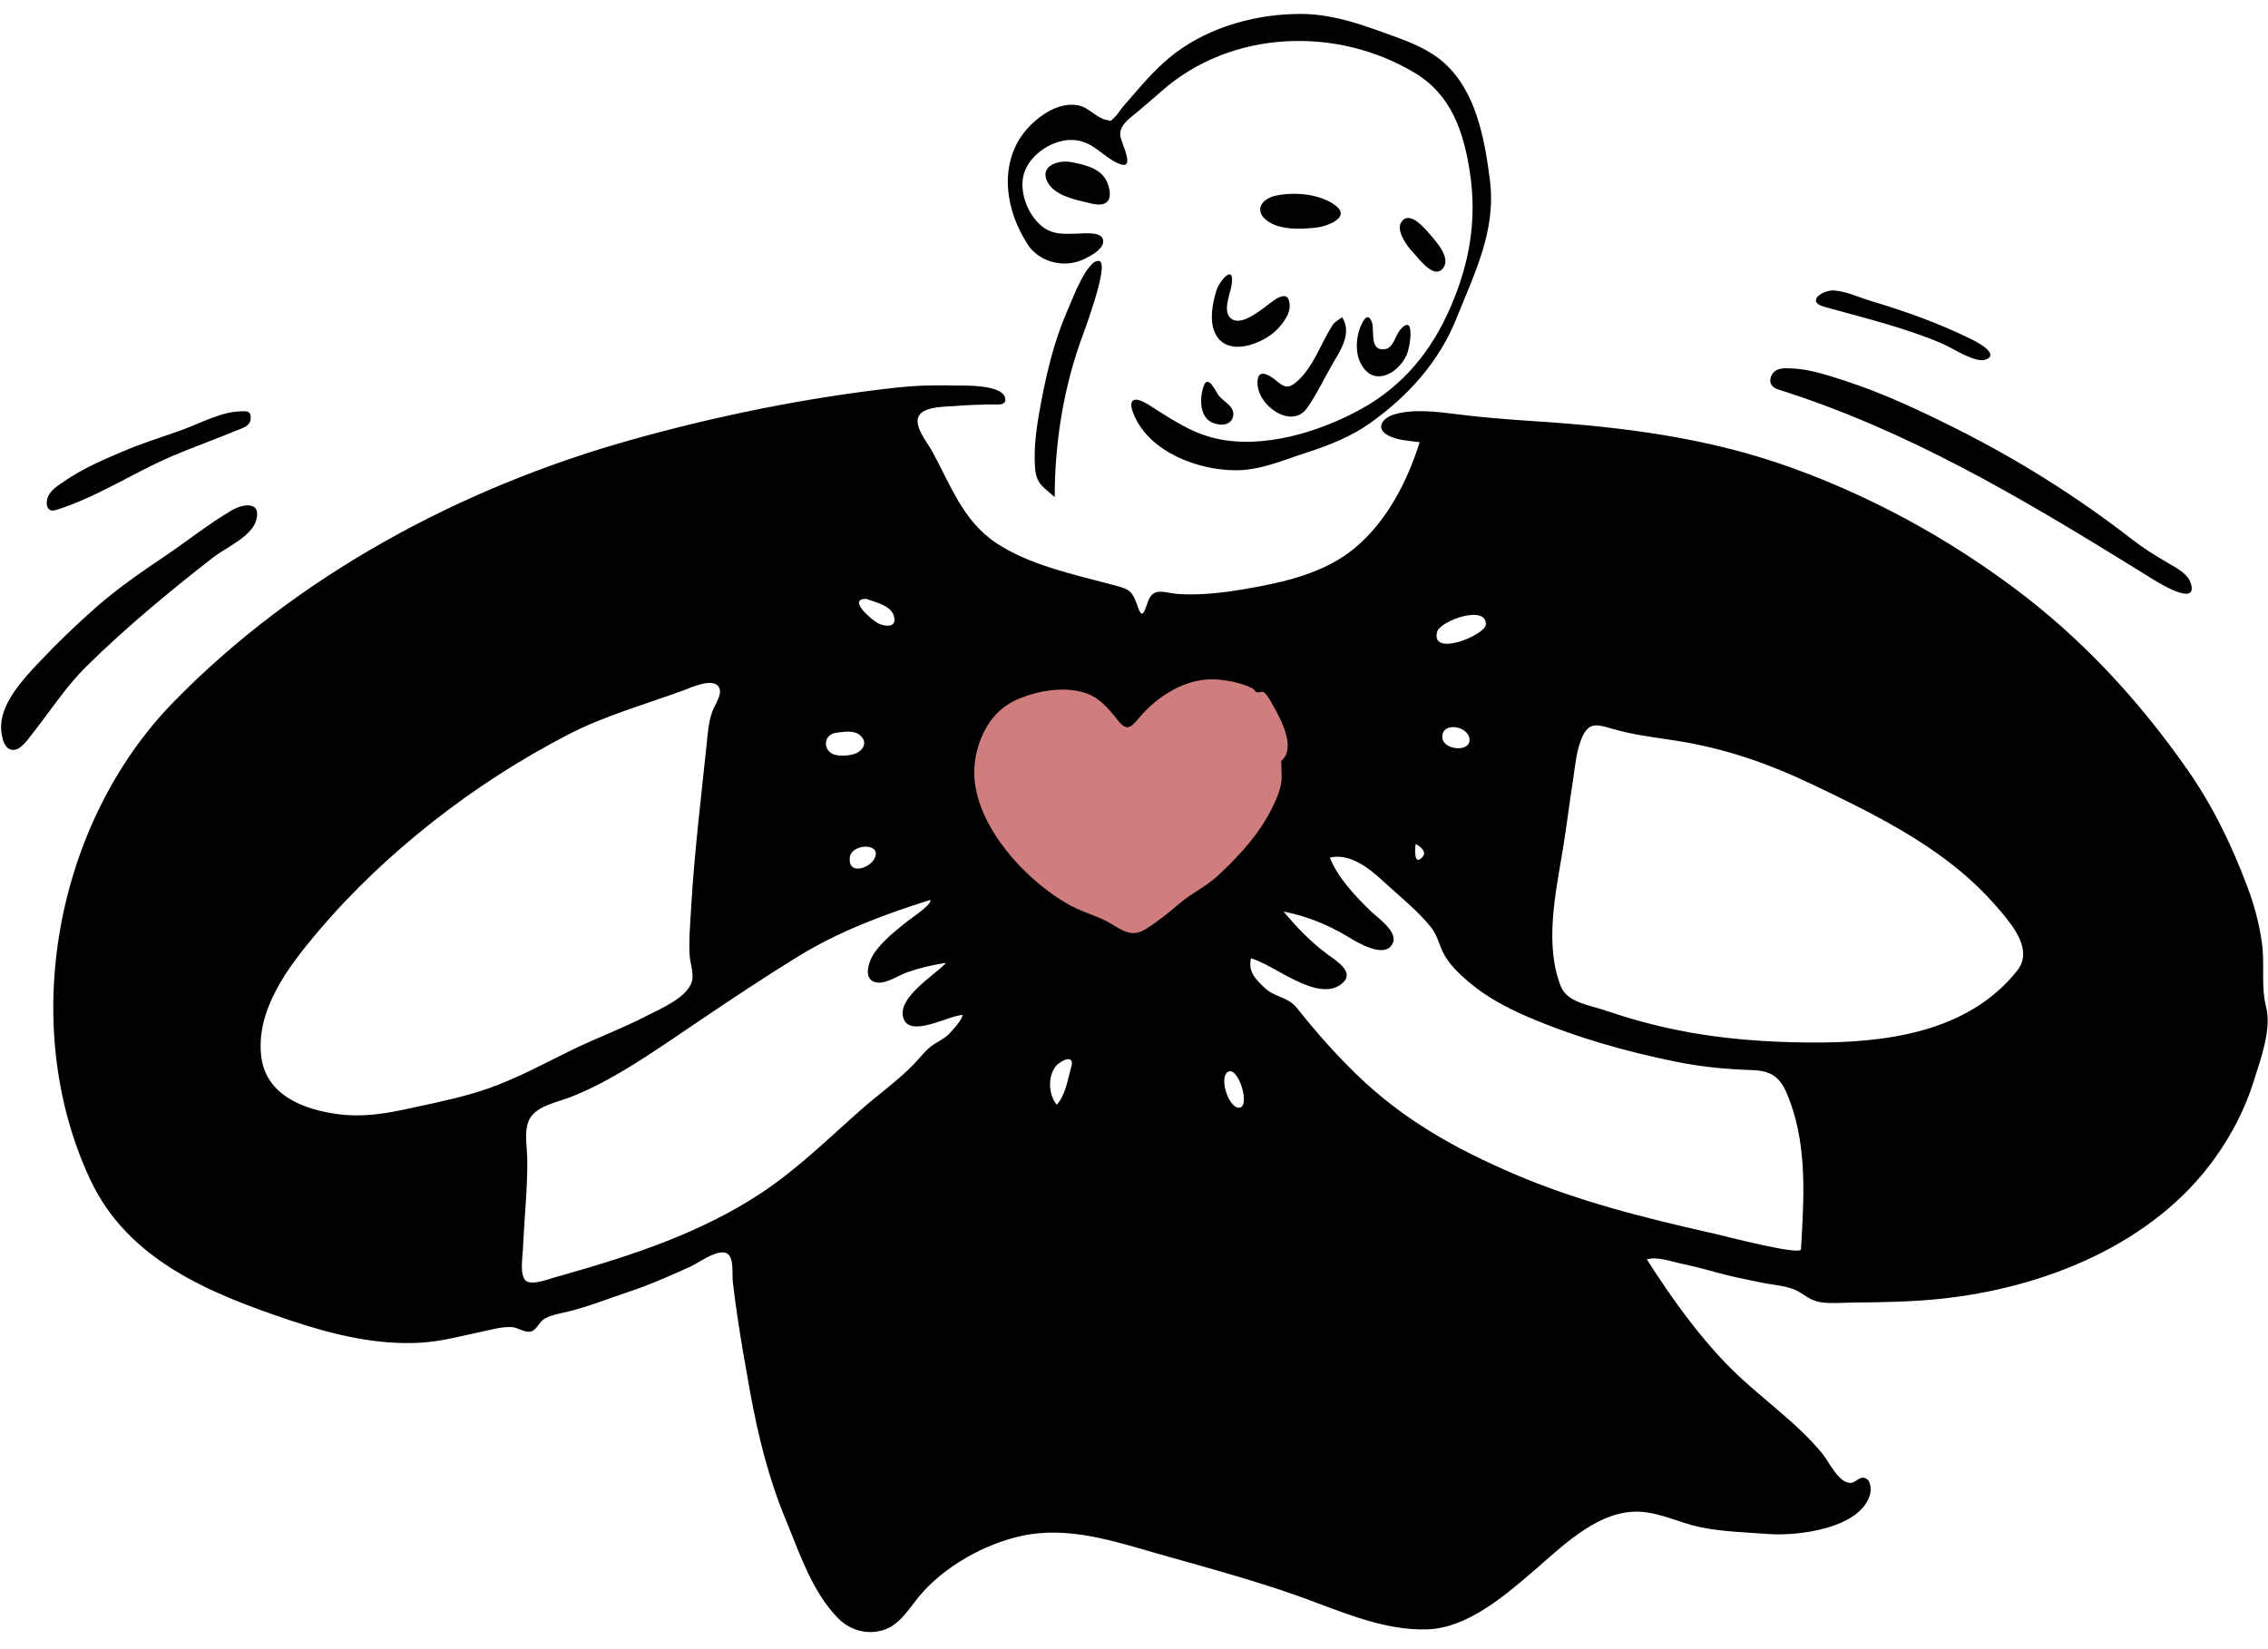
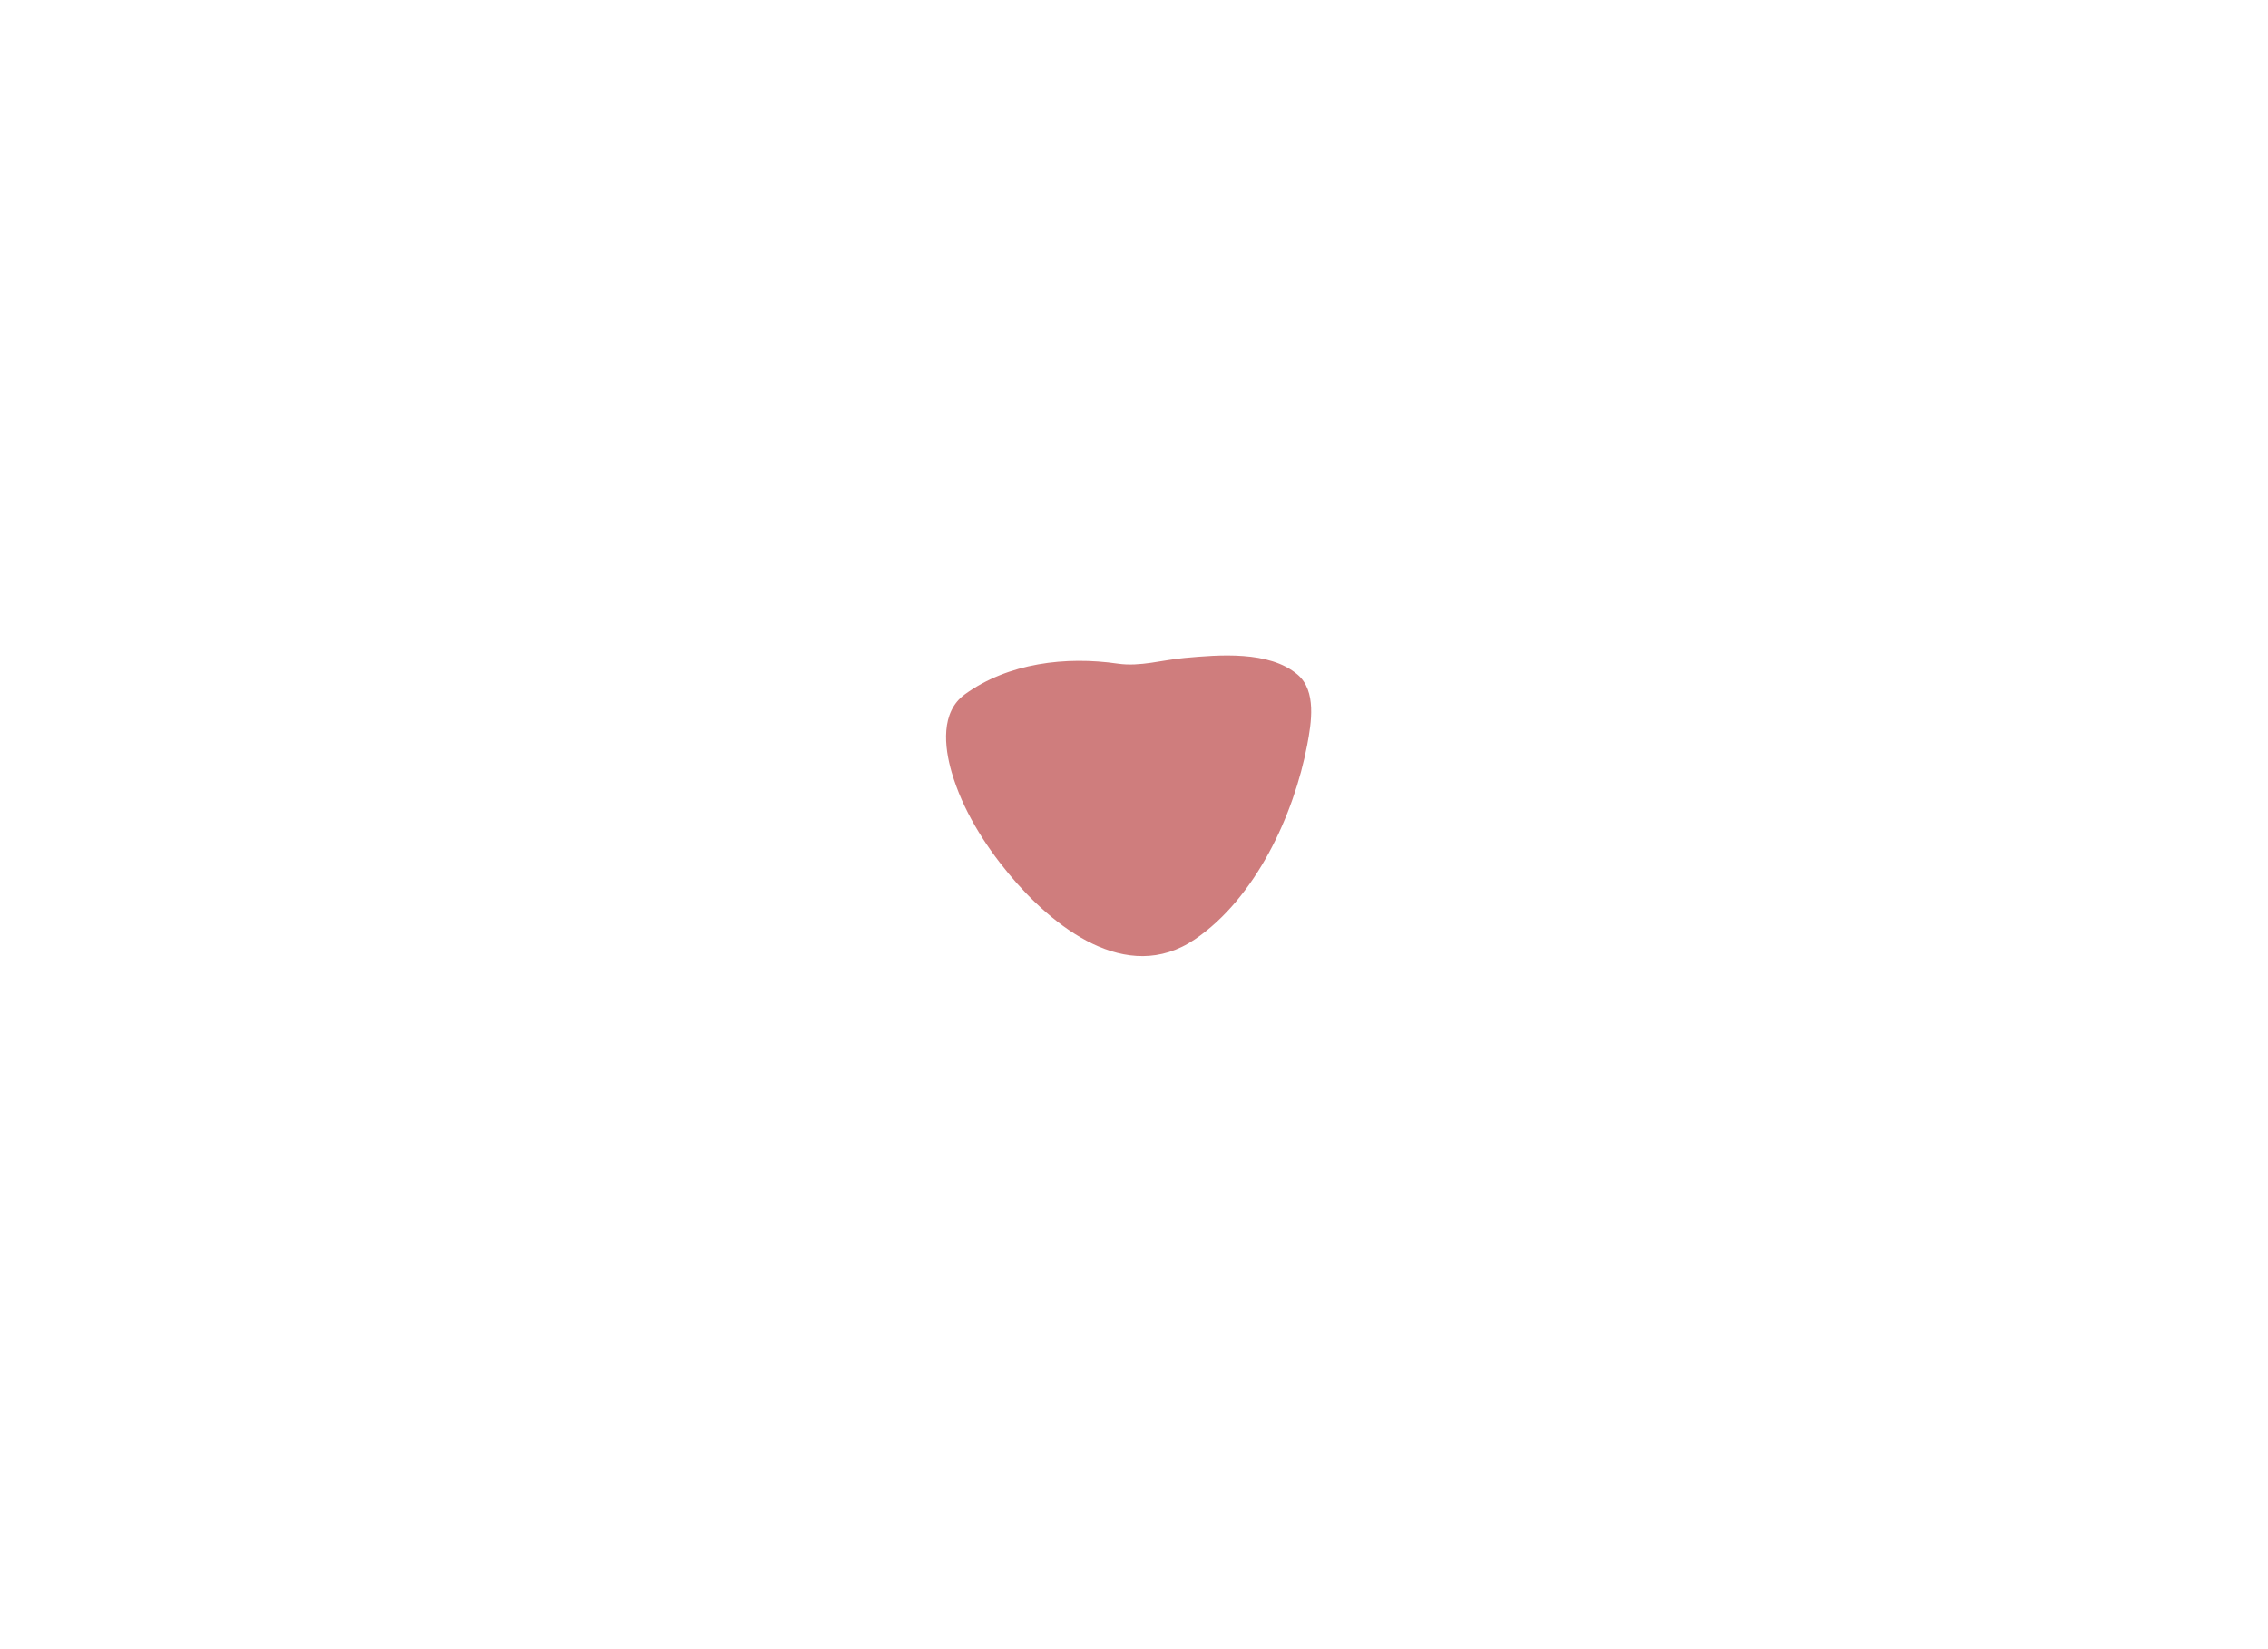
<svg xmlns="http://www.w3.org/2000/svg" viewBox="89.6 76.8 844.8 614.4" overflow="visible" width="844.8px" height="614.4px">
  <g id="Master/Doodles/Loving" stroke="none" stroke-width="1" fill="none" fill-rule="evenodd">
    <path d="M448.995,335.473 C439.895,342.07 441.343,355.051 444.083,364.482 C448.117,378.369 456.152,391.224 465.318,402.305 C481.579,421.963 509.184,444.036 534.63,426.778 C557.29,411.408 571.584,380.395 576.518,354.272 C578.043,346.199 580.074,334.17 572.909,328.101 C562.317,319.13 543.632,320.762 530.845,321.917 C522.424,322.677 514.299,325.258 505.977,324.047 C486.642,321.229 465.123,323.781 448.995,335.473" id="Accent" fill="#cf7d7d" />
-     <path d="M423.802,221.162 C430.111,220.465 436.531,220.281 442.883,220.384 L444.763,220.417 C449.116,220.448 462.666,220.055 463.982,224.933 C464.892,228.312 460.341,227.385 458.079,227.472 C454.662,227.605 451.237,227.633 447.827,227.881 L446.367,228.001 C442.679,228.344 434.625,228.016 432.148,231.304 C429.488,234.837 434.556,241.029 436.402,244.221 L436.497,244.389 C443.602,257.085 448.028,270.719 460.755,279.147 C472.781,287.111 488.51,290.562 502.372,294.234 L505.589,295.09 C510.199,296.341 511.363,297.032 513.162,302.111 L513.372,302.717 C515.214,308.109 515.892,304.324 517.269,300.745 L517.329,300.589 C519.372,295.375 523.322,297.719 528.385,298.084 C536.084,298.642 544.543,297.702 552.193,296.434 L553.107,296.281 C567.648,293.802 583.065,290.451 594.587,280.676 C606.389,270.664 613.836,256.073 618.413,241.533 L617.452,241.417 C613.883,241.007 609.847,240.688 606.702,239.036 C601.863,236.494 604.345,232.621 608.786,231.244 C615.857,229.054 624.821,230.173 631.971,231.081 C640.94,232.22 649.947,232.958 658.966,233.57 L661.425,233.734 C694.374,235.896 725.825,239.821 757.069,251.1 C786.534,261.735 814.349,276.91 839.468,295.582 C864.912,314.496 885.982,337.305 904.144,363.2 C913.787,376.951 920.602,391.055 926.551,406.723 C929.238,413.8 931.11,420.701 932.151,428.211 C933.186,435.691 931.842,443.755 933.497,451.11 L933.686,451.895 C935.849,460.31 931.564,471.604 929.079,479.619 C925.895,489.884 920.856,499.557 914.601,508.289 C891.604,540.393 851.065,556.569 812.821,560.632 C801.998,561.781 791.146,561.983 780.272,562.057 C776.251,562.084 772.142,562.522 768.14,562.002 C764.205,561.491 762.435,559.599 759.265,557.837 C755.634,555.819 750.294,555.568 746.271,554.738 L741.421,553.749 C737.653,552.978 733.896,552.178 730.178,551.154 C725.959,549.993 721.783,548.889 717.527,547.937 L715.698,547.539 C711.673,546.686 707.185,544.89 703.025,545.971 C712.226,560.409 722.651,575.048 734.862,587.13 C745.676,597.831 758.896,606.666 768.533,618.511 C770.921,621.446 774.317,629.025 778.664,629.27 C780.801,629.39 781.953,626.754 784.208,627.436 C786.66,628.179 786.656,632.002 786.085,633.859 C782.275,646.248 759.428,649.03 748.878,648.34 L748.562,648.318 C740.182,647.699 731.414,647.464 723.173,645.804 C715.666,644.293 708.644,640.575 700.937,640.033 C685.929,638.975 672.814,651.653 662.204,660.886 L659.89,662.882 C649.323,671.966 635.897,683.213 621.562,683.806 C604.474,684.513 587.461,676.386 571.705,670.883 C556.576,665.6 540.945,661.298 525.483,656.932 L520.033,655.387 C503.748,650.743 487.129,645.28 470.067,649.015 C456.134,652.066 441.046,660.539 431.906,671.598 L431.401,672.218 C427.469,677.123 424.067,682.902 417.504,684.389 C411.489,685.751 405.766,683.8 401.572,679.464 C392.498,670.082 387.942,656.936 383.105,644.985 L382.248,642.889 C375.768,627.249 371.893,611.333 368.885,594.708 C367.219,585.493 365.593,576.267 364.235,567.003 C363.618,562.795 363.054,558.578 362.574,554.352 C362.301,551.936 362.779,547.492 361.655,545.189 C359.22,540.208 350.659,546.863 346.794,548.673 L343.833,550.002 C337.291,552.926 330.79,555.755 323.953,558.015 C316.395,560.512 308.909,563.558 301.178,565.436 C298.396,566.111 295.274,566.595 292.699,567.934 C290.554,569.05 289.79,571.67 288.035,572.583 C285.562,573.869 283.03,571.449 280.393,571.234 C276.91,570.95 273.051,572.075 269.661,572.781 C261.885,574.397 254.321,576.544 246.349,577.02 C230.044,577.991 213.801,574.056 198.43,568.949 L197.56,568.659 C167.932,558.711 137.368,546.394 123.284,516.41 C96.184,458.717 110.15,383.526 154.233,338.341 C200.157,291.269 261.103,258.595 324.031,240.863 C356.465,231.723 390.284,224.869 423.802,221.162 Z M436.125,412.066 C419.137,417.4 402.339,423.654 387.109,432.993 C374.479,440.738 362.04,449.043 349.717,457.363 L339.305,464.401 C327.54,472.335 314.803,480.666 301.606,485.71 C297.029,487.459 289.63,488.819 286.981,493.467 C284.607,497.629 285.939,504.095 285.997,508.644 C286.129,519.067 284.991,529.62 284.483,540.072 L284.396,542.031 C284.286,544.736 283.071,551.89 285.46,553.923 C287.675,555.808 294.124,553.277 296.363,552.65 L298.82,551.959 C325.034,544.55 351.321,535.957 374.085,520.631 C387.222,511.786 398.571,500.573 410.42,490.144 C416.864,484.47 424.055,479.395 430.029,473.219 C432.204,470.969 433.984,468.483 436.475,466.567 C438.85,464.738 441.664,463.799 443.646,461.417 C445.34,459.381 447.407,457.54 448.23,454.931 C443.213,454.931 428.64,463.662 426.121,456.18 C423.524,448.47 437.796,440.142 442.007,435.506 C437.109,436.244 432.284,437.378 427.602,438.994 C424.767,439.972 420.146,442.996 417.019,442.902 C410.57,442.708 412.965,435.142 415.301,431.798 C417.94,428.02 421.563,424.89 425.181,421.958 L427.879,419.788 C428.806,419.042 436.912,413.72 436.125,412.066 Z M605.685,405.881 L604.468,404.762 C599.308,400.048 592.326,394.578 584.934,396.293 C587.939,403.699 593.964,410.156 599.647,415.715 L600.133,416.189 C602.504,418.497 610.109,423.738 608.502,427.909 C605.891,434.684 594.676,427.577 591.404,425.617 C584.038,421.205 576.161,418.036 567.699,416.395 C572.627,422.259 577.929,427.846 584.13,432.375 L586.184,433.846 C589.596,436.336 593.648,439.871 589.421,443.281 C580.384,450.573 564.286,436.133 555.567,433.836 C554.477,438.836 557.153,441.448 560.641,444.793 C564.52,448.509 569.272,447.999 572.751,452.392 C579.69,461.156 586.943,469.385 595.006,477.2 C612.305,493.965 631.674,504.761 653.657,514.197 C676.685,524.083 701.52,530.395 725.933,535.901 L728.005,536.37 C733.106,537.575 760.295,544.654 760.439,542.212 L760.737,537.102 C761.741,519.446 762.274,501.282 755.376,484.637 C752.628,478.005 749.45,475.777 742.387,475.469 L742.018,475.455 C732.596,475.139 723.542,474.282 714.26,472.42 C695.339,468.626 676.312,463.217 658.561,455.575 C650.793,452.23 643.225,448.186 636.754,442.693 L635.876,441.939 C632.795,439.264 629.691,436.206 627.685,432.689 C625.733,429.265 625.189,425.515 622.69,422.341 C618.039,416.432 611.326,411.029 605.685,405.881 L605.685,405.881 Z M357.056,332.357 C354.564,329.506 347.287,332.83 344.453,333.897 L344.297,333.955 C330.032,339.198 314.796,343.44 301.305,350.427 C283.571,359.611 266.645,370.489 250.962,382.829 C235.263,395.18 220.776,408.821 207.875,424.079 L207.211,424.868 C196.767,437.29 184.971,453.047 186.882,470.163 C188.528,484.916 202.896,490.294 215.879,491.926 C225.006,493.074 233.269,491.674 242.142,489.743 L245.7,488.967 C254.402,487.08 263.037,485.269 271.481,482.3 C282.192,478.532 292.081,473.142 302.238,468.155 C311.487,463.615 321.181,460.073 330.336,455.326 L330.922,455.026 C336.154,452.381 345.176,448.526 347.205,442.809 C348.301,439.721 346.655,435.693 346.472,432.53 C346.161,427.2 346.638,421.645 346.967,416.288 L347.034,415.144 C348.199,394.668 350.731,374.286 352.834,353.898 L353.128,350.958 C353.488,347.473 353.952,344.128 355.38,340.8 L355.522,340.485 C356.564,338.259 359.011,334.596 357.056,332.357 Z M551.598,489.392 C555.229,488.264 550.783,474.151 547.115,476.064 C543.268,478.07 547.588,490.638 551.598,489.392 Z M488.482,474.812 L488.61,474.365 C490.129,469.177 484.559,471.907 482.837,474.071 C479.821,477.865 480.128,484.674 483.238,488.364 C486.528,484.62 487.182,479.448 488.482,474.812 L488.482,474.812 Z M690.275,348.347 L688.748,347.902 C684.18,346.593 681.289,346.157 678.954,351.374 C676.833,356.106 676.385,361.669 675.622,366.769 L675.525,367.404 C674.236,375.64 673.24,383.919 671.914,392.149 L671.597,394.082 C668.958,409.901 664.901,428.949 670.981,444.26 C673.338,450.196 681.482,451.232 687.114,453.098 L687.413,453.198 C695.949,456.121 704.724,458.554 713.559,460.391 C729.947,463.797 746.694,465.055 763.41,465.194 C791.246,465.423 822.588,461.728 841.023,438.343 C846.83,430.976 839.723,422.138 834.961,416.478 C828.797,409.151 822.181,402.911 814.503,397.161 C799.348,385.817 782.867,377.763 765.877,369.605 C748.694,361.353 732.199,355.531 713.293,352.644 C705.546,351.461 697.81,350.547 690.275,348.347 Z M541.153,329.888 C530.962,329.729 520.654,336.264 514.278,343.803 L513.629,344.581 C510.341,348.495 508.982,349.005 505.616,344.701 L505.033,343.961 C502.192,340.387 498.99,336.878 494.628,335.231 C486.361,332.109 475.127,334.182 467.399,337.916 C458.891,342.028 454.205,350.946 452.823,360.009 C449.563,381.393 470.927,404.682 488.391,414.187 C493.441,416.934 499.079,418.179 503.983,421.249 L504.953,421.852 C508.711,424.154 511.99,425.667 516.266,423.002 C520.612,420.292 525.103,416.717 528.997,413.366 C533.423,409.558 538.924,407.073 543.157,403.112 L544.381,401.958 C552.094,394.641 558.944,387.071 563.66,377.384 C565.313,373.989 566.596,370.925 566.998,367.213 L567.008,367.052 C567.049,365.849 566.819,360.282 566.823,360.28 C572.16,355.971 567.537,346.298 564.349,340.6 L563.726,339.503 C562.944,338.141 561.589,335.458 560.233,334.599 C559.695,334.258 558.423,335.017 557.649,334.652 C557.019,334.355 556.669,333.479 556.041,333.189 C551.407,331.054 546.297,329.97 541.153,329.888 Z M415.101,397.035 C418.913,390.686 406.689,390.801 406.124,396.31 C405.465,402.744 413.03,400.483 415.101,397.035 Z M616.946,391.184 L616.9,391.45 C616.585,393.481 616.323,399.462 619.406,396.158 C621.771,393.623 616.923,391.304 616.946,391.184 Z M409.596,350.435 C407.312,348.775 403.475,349.473 400.913,349.825 C396.603,350.418 395.984,355.717 399.64,357.634 C401.786,358.76 406.87,358.421 409.043,357.18 C411.793,355.61 412.574,352.599 409.596,350.435 Z M184.946,270.85 C183.094,276.833 173.718,280.8 169.042,284.437 C152.688,297.16 136.707,310.407 121.922,324.927 C114.543,332.174 108.889,340.882 102.549,348.993 L101.55,350.264 C99.892,352.424 97.136,356.571 94.1,356.16 C90.606,355.69 89.899,349.672 90.011,347.044 C90.392,338.082 98.577,329.427 104.414,323.256 C110.98,316.317 118,309.555 125.169,303.237 C133.063,296.281 141.628,290.302 150.357,284.449 C158.928,278.701 167.146,272.06 176.06,266.854 L176.354,266.688 C180.575,264.363 187.179,263.639 184.946,270.85 Z M636.981,352.492 C637.04,347.403 626.924,345.363 626.835,351.305 C626.763,356.133 636.925,357.292 636.981,352.492 Z M643.051,309.524 C643.532,301.864 625.856,307.978 624.85,312.373 C622.717,321.717 642.809,313.364 643.051,309.524 Z M412.292,299.906 C404.917,299.838 414.619,308.13 416.993,309.173 L417.064,309.203 C419.789,310.3 423.565,310.563 422.646,306.579 C421.659,302.298 415.62,301.195 412.292,299.906 Z M756.622,214.036 C763.449,214.251 770.11,216.49 776.548,218.569 C790.709,223.142 804.197,229.486 817.497,236.117 C840.815,247.739 863.254,261.801 883.822,277.79 C887.815,280.893 891.901,283.449 896.208,285.986 L897.763,286.894 C900.704,288.586 904.535,290.674 905.618,294.025 C908.546,303.093 893.765,293.991 891.667,292.689 L884.291,288.12 C842,261.972 799.572,236.859 751.738,221.828 C749.101,221 748.28,218.647 749.664,216.316 C751.164,213.789 754.086,213.956 756.622,214.036 Z M182.955,233.015 C182.648,235.694 179.692,236.365 177.59,237.212 L177.402,237.29 C169.532,240.596 161.465,243.415 153.616,246.776 C139.049,253.013 125.671,262.064 110.466,266.798 C106.991,267.881 106.478,264.374 107.409,261.988 C108.445,259.325 111.557,257.455 113.807,255.914 C120.3,251.466 127.663,248.269 134.873,245.179 C142.022,242.114 149.381,239.795 156.71,237.226 C163.522,234.837 171.428,230.392 178.742,230.063 L179.838,230.011 C181.8,229.938 183.281,230.141 182.955,233.015 Z M486.837,193.339 L487.41,192.023 C488.889,188.562 494.673,173.165 499.026,174.036 C503.196,174.868 492.691,202.223 491.637,205.247 L491.608,205.331 C485.395,223.555 482.469,242.746 482.469,262 C478.155,258.116 475.537,257.156 475.121,250.817 C474.6,242.874 475.839,234.916 477.311,227.133 L477.482,226.236 C479.625,215.035 482.341,203.832 486.837,193.339 L486.837,193.339 Z M574.989,82.008 C584.448,82.142 593.349,84.79 602.171,87.926 L608.296,90.121 C615.143,92.59 622.034,95.321 627.498,100.2 C639.476,110.897 642.596,128.608 644.556,143.76 C647.001,162.668 638.865,178.532 632.017,195.638 C625.613,211.637 613.858,224.598 599.886,234.474 C592.809,239.475 585.014,242.56 576.856,245.233 L576.011,245.508 C567.413,248.289 559.086,252.014 549.887,252 C535.917,251.98 518.033,245.345 512.082,231.582 C509.409,225.399 511.942,224.221 517.217,227.462 L517.432,227.596 C525.297,232.537 532.879,237.869 542.07,240.061 C559.894,244.313 581.242,237.726 596.871,229.034 C612.494,220.345 622.983,207.291 629.993,191.038 C637.065,174.64 639.813,158.482 637.085,140.805 C634.775,125.824 630.176,112.14 616.677,104.008 C587.534,86.455 548.269,87.869 522.353,110.681 C519.391,113.287 516.457,115.835 513.442,118.34 L510.999,120.349 C508.834,122.145 506.582,124.302 506.891,127.295 L506.915,127.477 C507.419,130.543 513.026,140.876 505.956,137.615 C500.106,134.915 496.927,129.639 489.84,128.986 C482.297,128.29 473.3,134.084 471.043,141.377 C468.891,148.336 472.729,157.857 478.74,161.848 C482.114,164.088 485.794,163.984 489.601,163.871 L490.786,163.838 C492.884,163.789 498.725,163.107 500.113,165.325 C502.57,169.248 493.903,173.371 491.106,174.238 C484.3,176.35 476.256,173.865 472.344,167.79 C468.366,161.613 465.644,154.465 465.096,147.107 C464.572,140.057 466.173,132.919 470.331,127.131 C474.755,120.974 483.773,114.073 491.857,116.211 C495.365,117.139 498.185,120.765 501.628,121.453 C503.801,121.887 502.887,122.198 504.687,120.587 C505.83,119.565 506.911,117.679 507.966,116.467 L511.872,111.948 C516.67,106.401 521.624,100.873 527.458,96.492 C540.773,86.495 558.47,81.774 574.989,82.008 Z M543.492,224.107 C545.185,226.286 549.167,227.98 548.995,231.193 C548.711,236.497 541.482,235.513 539.071,232.746 C536.328,229.596 536.615,223.758 538.169,220.113 C539.744,216.421 542.636,223.006 543.492,224.107 Z M589.53,195 C593.43,201.078 588.677,207.638 585.594,213.018 C582.645,218.161 579.907,223.975 576.475,228.811 C570.777,236.839 558.381,228.154 558.013,219.903 C557.739,213.76 561.964,216.193 564.837,218.501 L565.471,219.015 C568.164,221.173 569.574,221.61 572.532,219.076 C578.765,213.735 581.566,204.805 585.875,198.043 C586.729,196.702 588.278,195.896 589.53,195 Z M600.648,196.954 C601.654,199.894 599.544,207.682 605.409,206.903 C608.65,206.473 609.342,201.823 611.045,199.793 C616.775,192.97 615.018,205.875 613.521,209.105 C610.221,216.223 600.985,221.128 596.404,212.097 C594.759,208.854 594.709,204.789 595.487,201.262 L595.573,200.887 C596.045,198.92 598.792,191.526 600.648,196.954 Z M772.799,185.016 C777.413,185.361 781.873,187.54 786.249,188.854 C799.166,192.732 811.172,196.961 823.234,202.86 L824.765,203.62 C826.994,204.761 834.396,208.917 829.17,210.797 C825.406,212.151 816.614,206.342 813.382,204.948 C799.179,198.824 783.917,195.251 769.047,191.07 C762.087,189.112 768.663,184.706 772.799,185.016 Z M548.347,183.034 C547.828,186.463 544.604,193.296 548.54,195.749 C551.554,197.629 556.513,194.32 559.507,192.139 L560.999,191.037 C563.897,188.839 569.759,183.639 569.997,190.653 C570.123,194.356 566.416,198.799 563.771,200.932 L563.403,201.221 C557.632,205.649 546.314,209.38 542.244,200.999 C539.979,196.334 541.218,189.694 542.716,184.993 L542.797,184.752 C544.163,180.922 549.575,174.923 548.347,183.034 Z M621.376,163.119 L623.419,165.488 C625.958,168.479 629.705,173.406 627.14,176.697 C623.726,181.076 618.209,173.209 615.933,170.82 L615.841,170.725 C613.844,168.683 609.643,162.868 611.434,159.783 C614.01,155.351 618.831,160.226 621.376,163.119 L621.376,163.119 Z M586.265,152.775 C593.696,157.616 584.098,161.116 579.757,161.61 L578.726,161.712 C573.702,162.182 567.564,162.357 563.083,159.963 C556.346,156.364 558.592,150.927 565.122,149.625 C571.817,148.292 580.44,148.979 586.265,152.775 Z M488.68,137.208 L489.873,137.444 C495.078,138.505 500.639,140.109 502.385,145.698 C504.297,151.823 501.621,153.918 496.153,152.642 L494.601,152.268 C489.466,151.052 482.654,149.573 479.941,144.885 C476.417,138.797 483.561,136.213 488.68,137.208 Z" id="Shape" fill="#000000" />
  </g>
</svg>